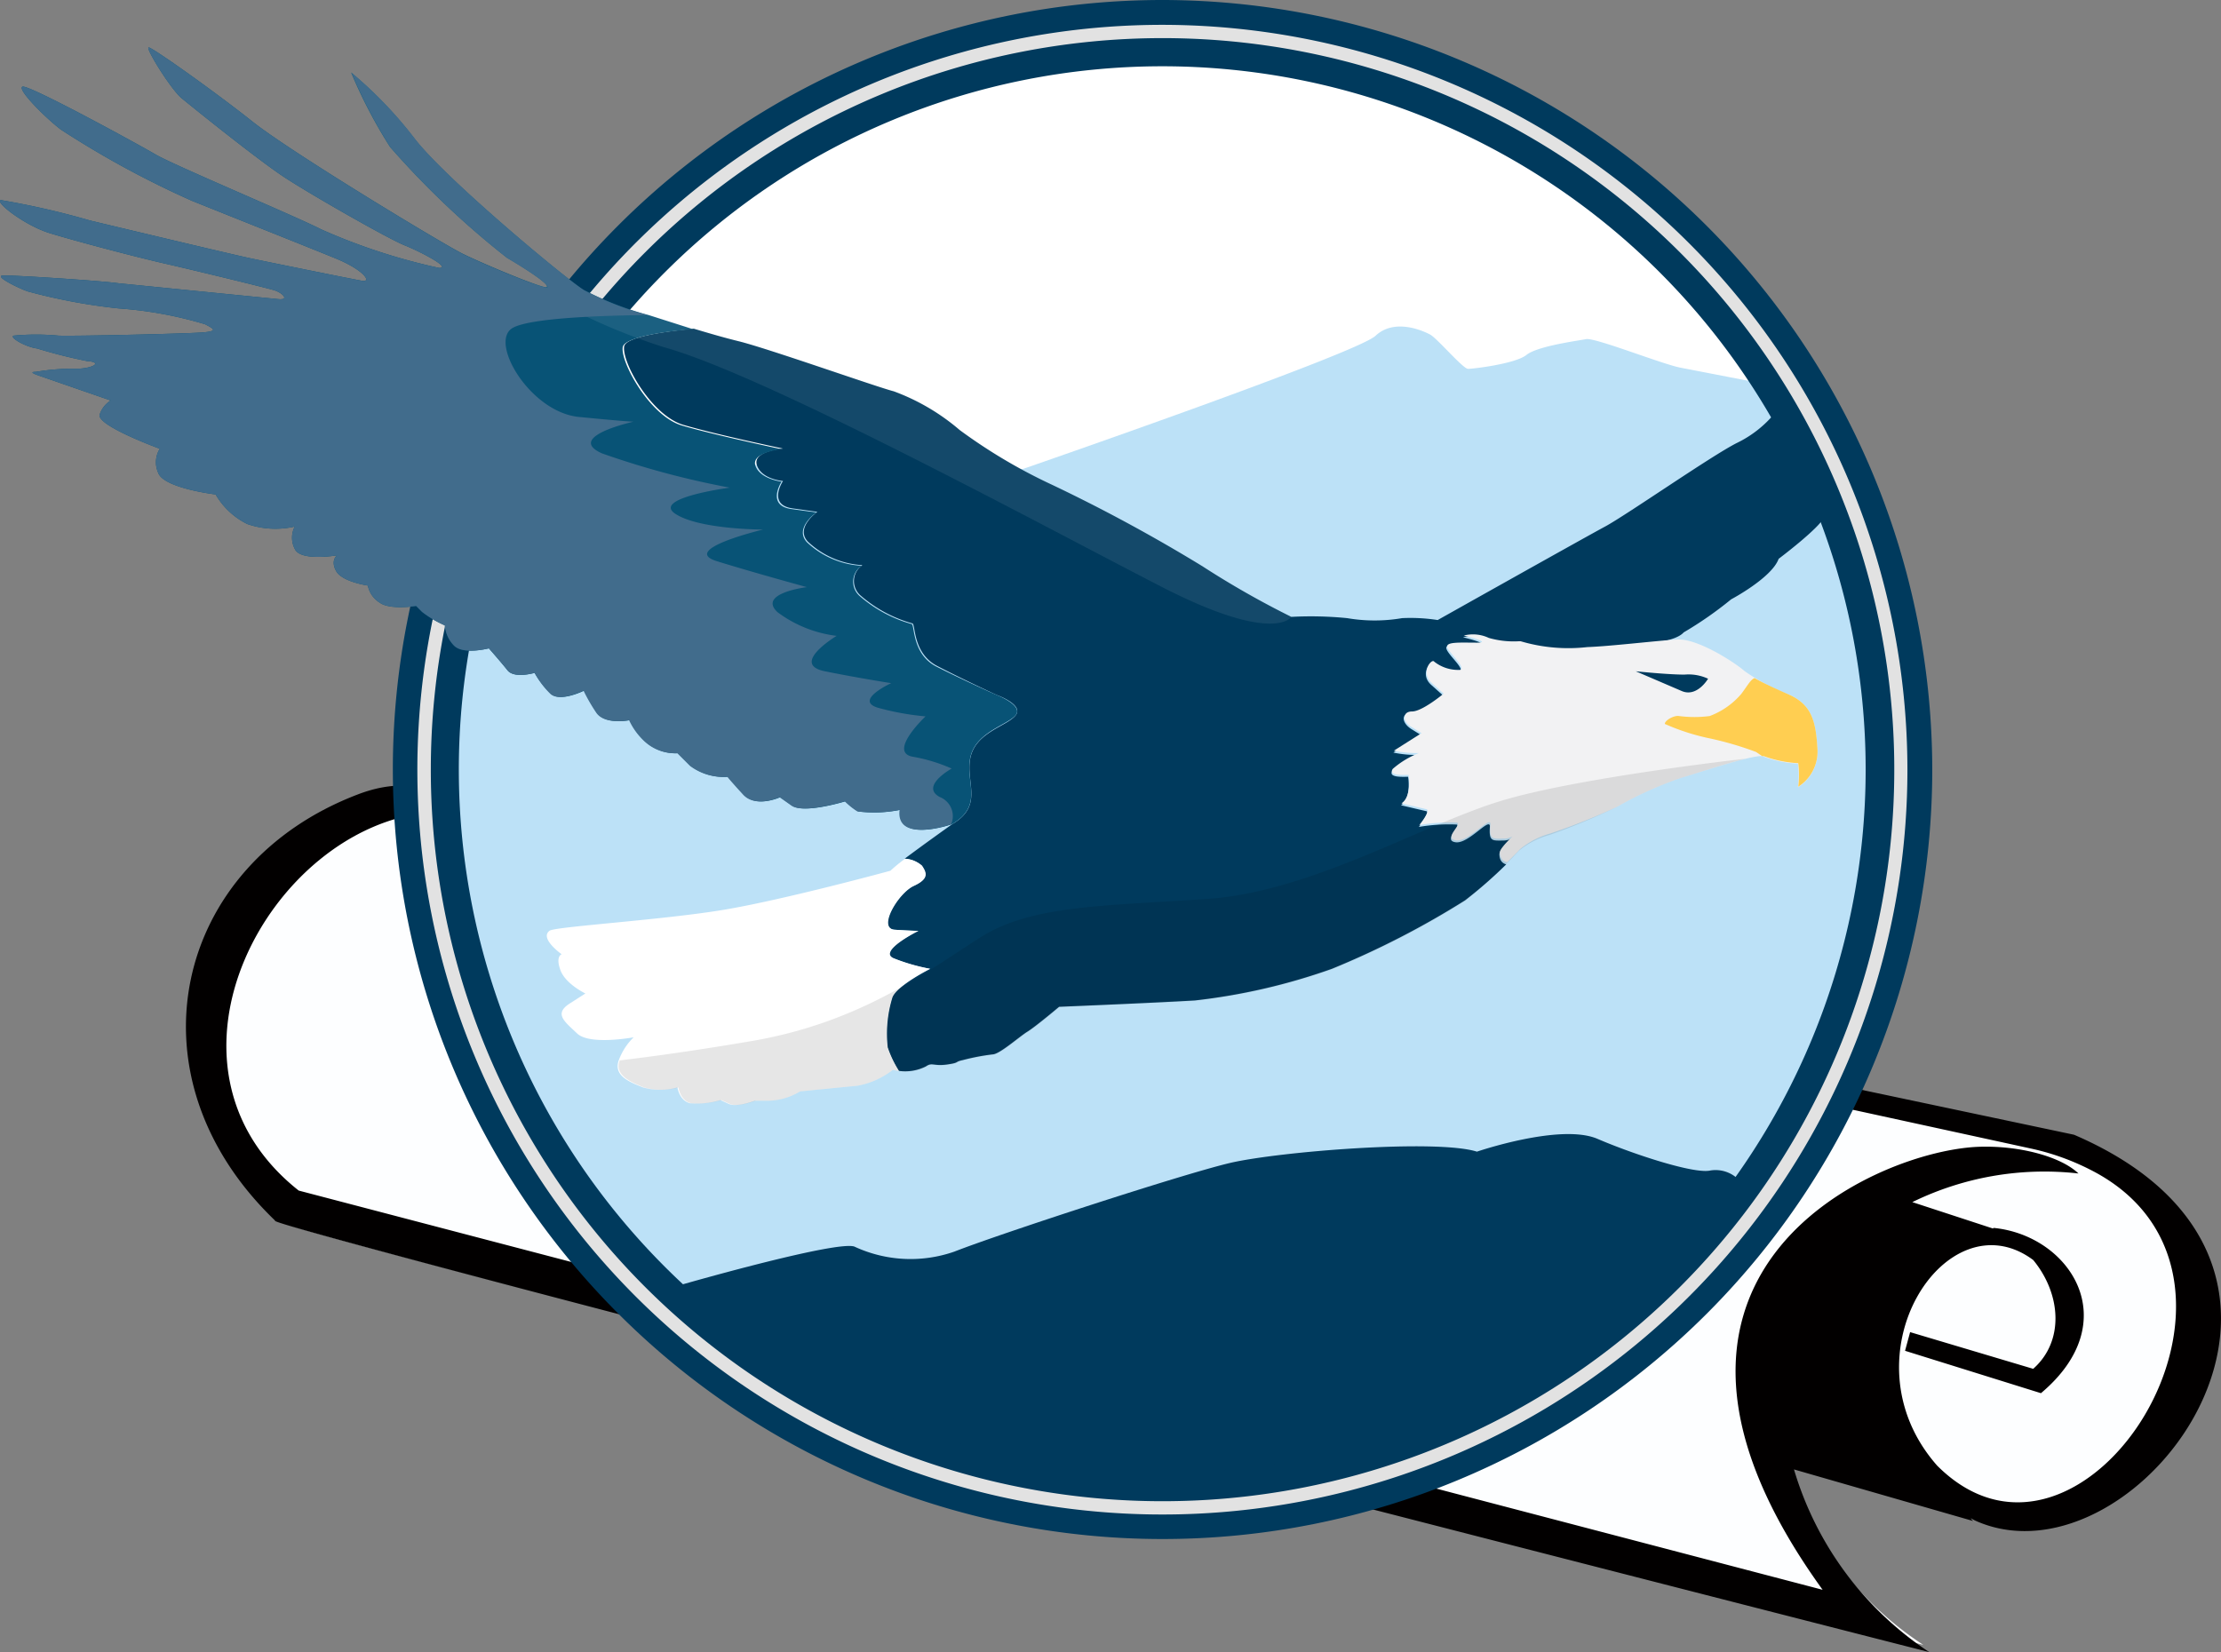
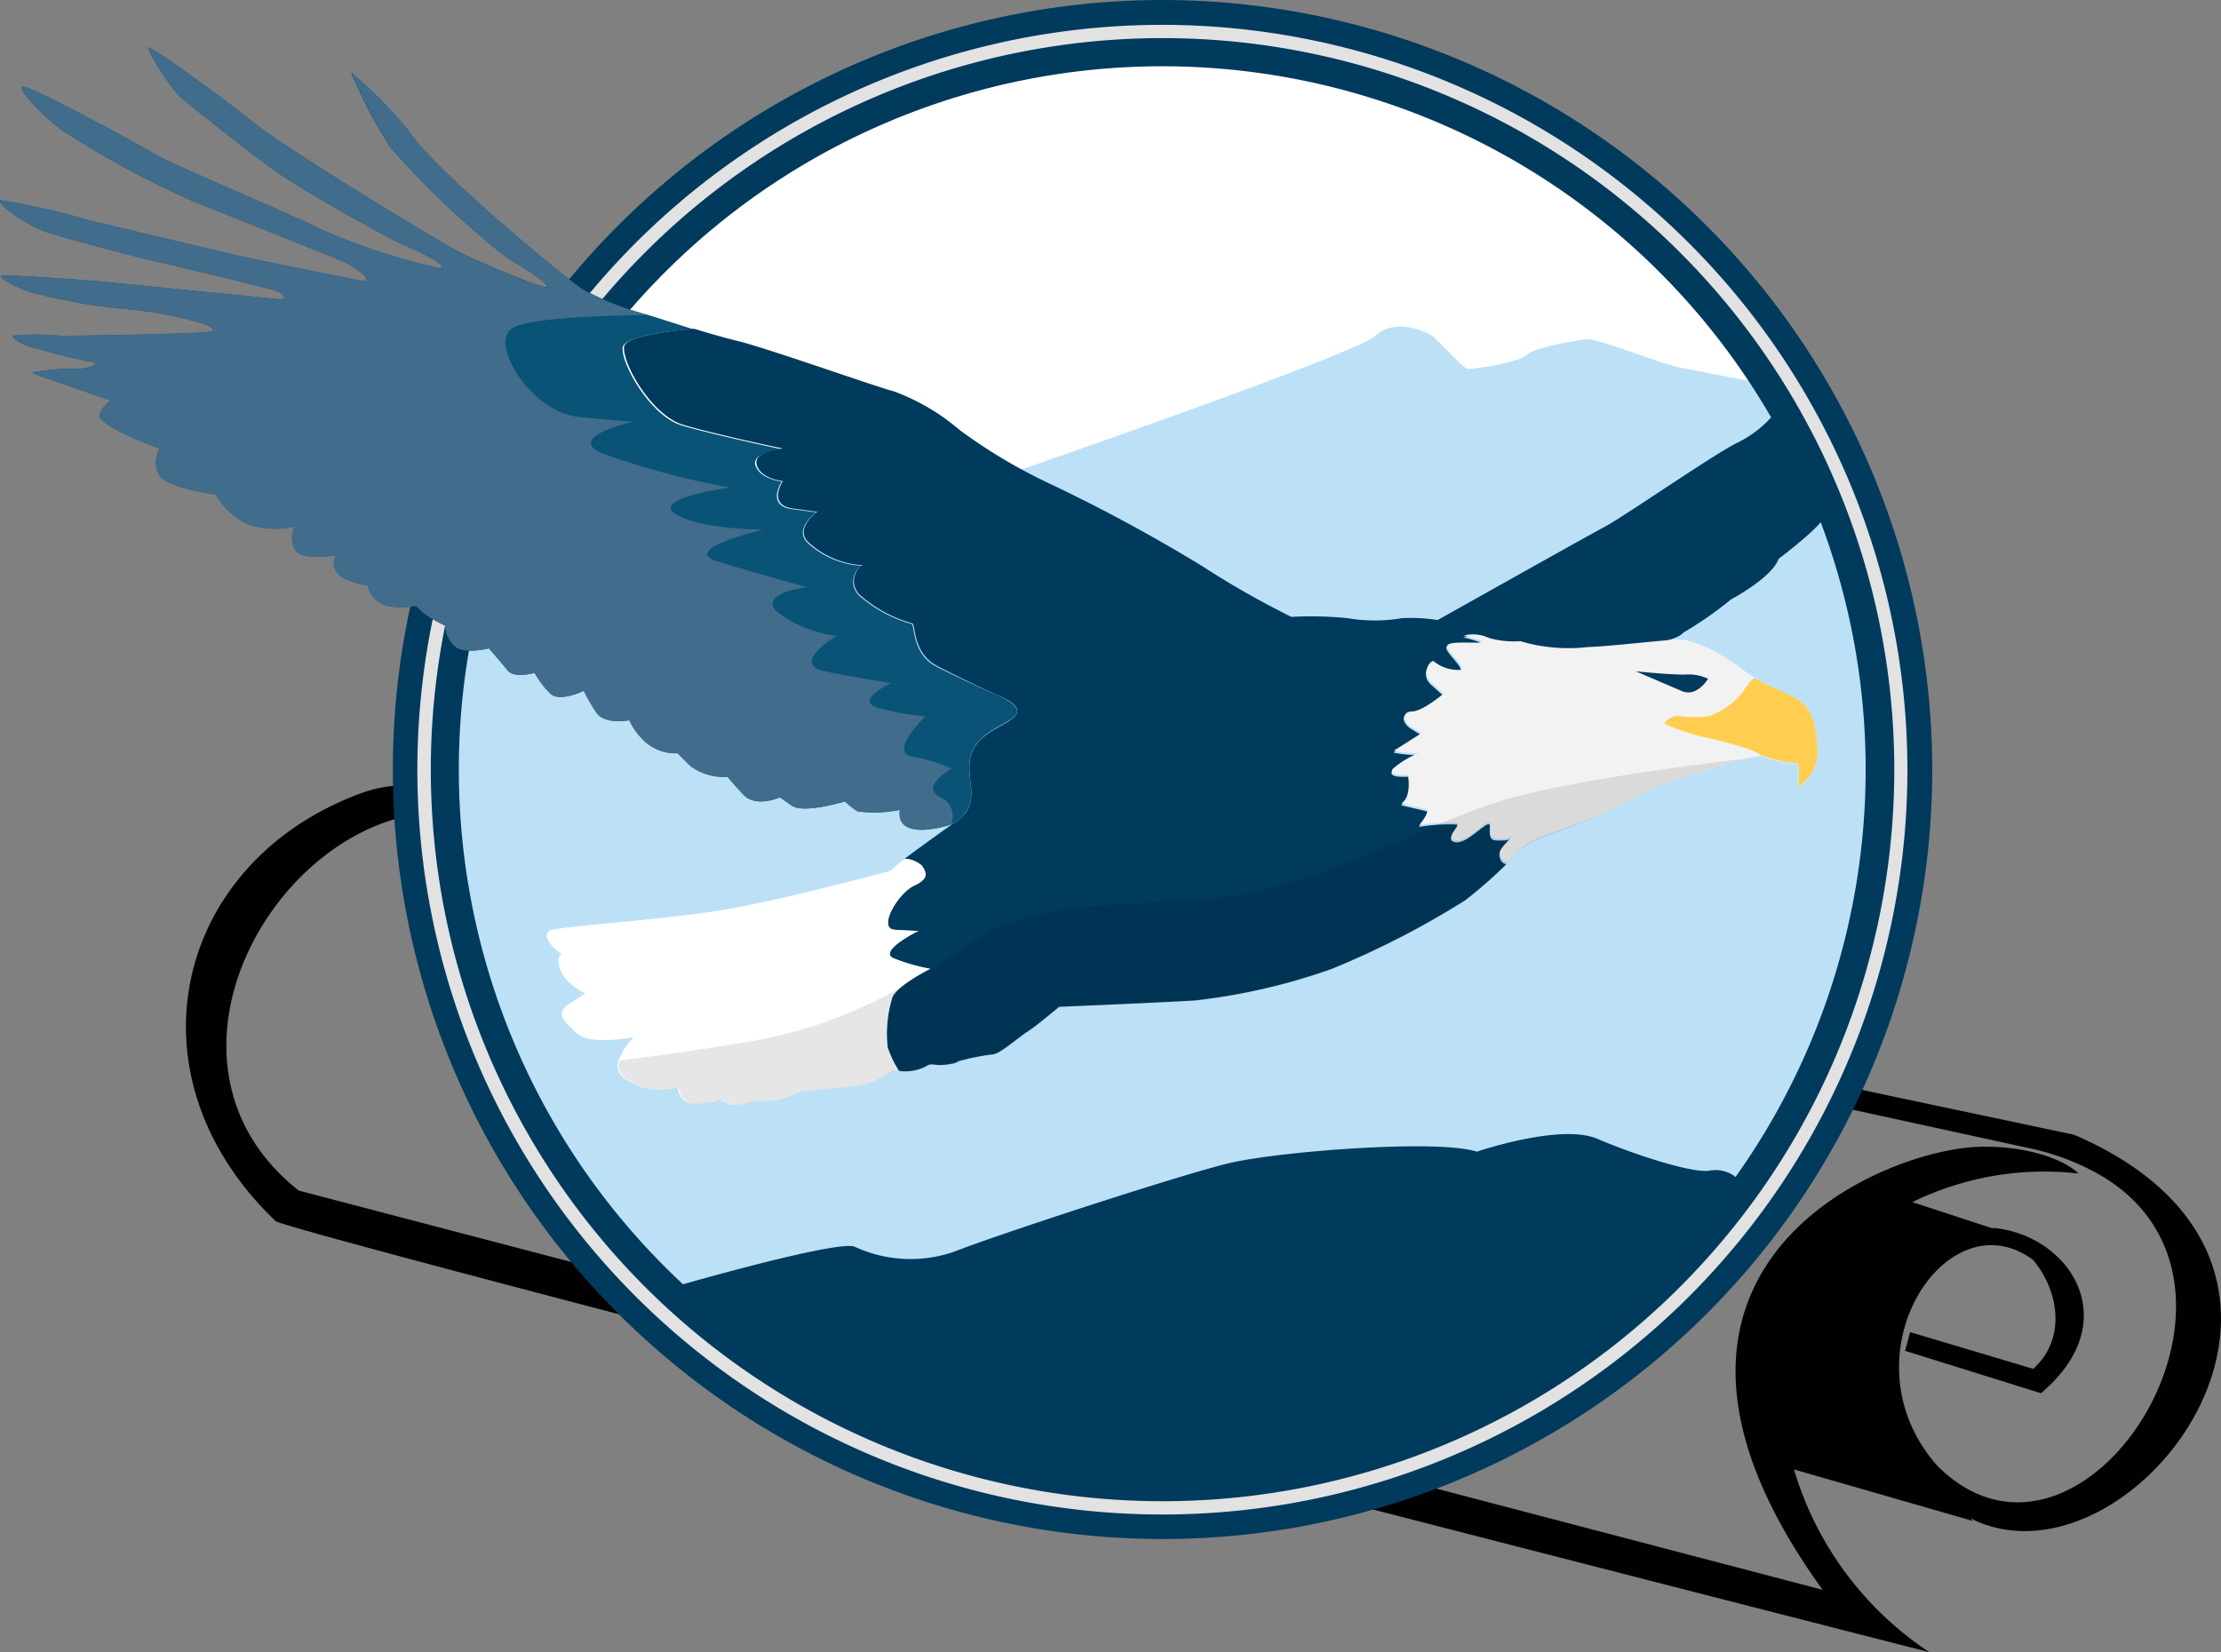
<svg xmlns="http://www.w3.org/2000/svg" viewBox="0 0 140.38 104.45">
  <rect x="0" y="0" width="140.38" height="104.45" fill="#808080" stroke="none" />
  <defs>
    <style>.cls-1{fill:#fdfeff;}.cls-1,.cls-2{fill-rule:evenodd;}.cls-2{fill:#020000;}.cls-3{fill:#bce1f7;}.cls-12,.cls-4{fill:#fff;}.cls-5{fill:#003a5d;}.cls-6{fill:none;}.cls-7{fill:#e2e2e2;}.cls-8{fill:#085376;}.cls-9{fill:#f2f2f3;}.cls-10{fill:#ffce51;}.cls-11{opacity:0.1;}.cls-12{opacity:0.08;}.cls-13{fill:#416c8c;}</style>
  </defs>
  <g id="Layer_2" data-name="Layer 2">
    <g id="Layer_1-2" data-name="Layer 1">
-       <path class="cls-1" d="M18,77.34c-9.45-9-6.31-22,5.21-26.36,2.22-.84,3.76-.59,6.14-.09L130.61,72c19.17,8.15,4,28.3-6.13,23.89-.24-.11-.48-.29-.18,0l-11.22-3.2a20.63,20.63,0,0,0,8.48,11.3C114.43,102.23,18.45,78,18,77.34Z" />
      <path class="cls-2" d="M126,77.63c4.84.47,8.4,5.91,3,10.45l-8.59-2.68.32-1.18,7.78,2.32c2-1.77,1.75-4.76,0-6.88-5.5-4.09-12.13,6.13-6.07,13,9.24,9.24,22.4-11.64,10.11-18.48a15.49,15.49,0,0,0-4.15-1.56L70.92,60.1c-1.56-.11-42.29-8.87-43.73-8.74C17.11,52.22,8.8,67.3,18.88,75.27l96.32,25.24c-14.29-19.77,3-27.63,9.7-28,2.65-.13,5.35.6,6.47,1.68A19,19,0,0,0,120.87,76l5.1,1.67Zm-108.6-.45C7.82,68,11,54.64,22.63,50.22c2.23-.85,3.79-.6,6.19-.1L131.09,71.74c19.35,8.33,4.06,28.93-6.19,24.42-.25-.11-.49-.3-.19,0L113.39,92.9a21,21,0,0,0,8.55,11.55c-7.19-1.83-104.09-26.63-104.57-27.27Z" />
      <path class="cls-3" d="M39.22,19.37A44.92,44.92,0,1,1,29.08,41.15" />
      <path class="cls-4" d="M111.15,24.2a44.92,44.92,0,0,0-71.93-4.83l-4.57,9.81,30,.47s21.09-7.29,22.29-8.42,3-.32,3.45-.08,2.08,2.17,2.4,2.17,3-.32,3.69-.88,3.21-.89,3.77-1S105,23,106.19,23.24Z" />
      <path class="cls-5" d="M94.77,54c0-.23.45-.71.8-1a1.2,1.2,0,0,1-.57.14c-.68,0-.9.08-.83-.89,0-.62-1.35,1.12-2.17,1s.37-1,.07-1.12a11.28,11.28,0,0,0-2.39.15s.75-1,.45-1l-1.58-.37c.68-.45.45-1.8.45-1.8-.3,0-1.27.07-1-.38a5.67,5.67,0,0,1,1.65-1,7.07,7.07,0,0,1-1.58-.15l1.73-1.12-.6-.37c-.6-.38-.68-1,0-1s2-1.13,2-1.13l-.75-.67c-.75-.68,0-1.58.15-1.35a2.44,2.44,0,0,0,1.65.52c.37-.15-.67-1-.82-1.42s.82-.3,1.87-.3-.83-.45-.83-.45a2.34,2.34,0,0,1,1.58.15,5.72,5.72,0,0,0,1.93.21l.08,0a10.63,10.63,0,0,0,4.22.37c1,0,2.59-.22,4-.35h0s1.65-.13,2.14-.69a23.47,23.47,0,0,0,3-2.09s2.57-1.36,3-2.56c0,0,2.57-1.93,2.89-2.65,0,0-1.13-2.73-1.49-3.53s-1.56-3.13-1.56-3.13A7.1,7.1,0,0,1,109.79,28c-1.6.8-7,4.57-8.34,5.29S90.87,39.2,90.87,39.2v0a11.15,11.15,0,0,0-2.25-.12,10.29,10.29,0,0,1-3.47,0A23.24,23.24,0,0,0,81.62,39,56.43,56.43,0,0,1,76,35.8a103.28,103.28,0,0,0-9.46-5.13,34,34,0,0,1-5.88-3.48,13.62,13.62,0,0,0-4.17-2.45c-1.07-.27-7.86-2.68-9.78-3.16-.9-.22-1.9-.51-2.86-.8-1.82.17-4.31.52-4.4,1.13-.15,1,1.72,4.35,3.74,4.95s6.3,1.5,6.3,1.5-1.95.15-1.65,1.05,1.65,1,1.65,1-1,1.5.6,1.73l1.57.22s-1.42,1-.6,1.88a5.47,5.47,0,0,0,3.45,1.49,1.21,1.21,0,0,0-.08,1.95,8.42,8.42,0,0,0,3.23,1.73c.22,0,0,1.87,1.57,2.69S63,43.94,63,43.94s1.72.6,1.2,1.28-2.47,1.05-2.85,2.62.89,3.06-1.17,4.27c0,0-1.79,1.27-3,2.18a1.77,1.77,0,0,1,1.07.44c.3.45.45.83-.52,1.28s-2.33,2.69-1.2,2.77,1.5.07,1.5.07-2.63,1.28-1.58,1.73a12.11,12.11,0,0,0,2.32.67s-2.09,1-2.39,1.8a7.76,7.76,0,0,0-.3,3.15,6.89,6.89,0,0,0,.72,1.5h0a2.91,2.91,0,0,0,1.72-.28c.4-.28.48,0,1.33-.12s.44-.16,1-.28a13.86,13.86,0,0,1,1.88-.36c.44,0,1.69-1.12,2.21-1.44s2-1.57,2-1.57,5.86-.24,8.58-.4a38.67,38.67,0,0,0,8.66-2,54.6,54.6,0,0,0,8.42-4.33,28.36,28.36,0,0,0,2.6-2.27C94.86,54.55,94.77,54.27,94.77,54Z" />
      <path class="cls-5" d="M73.39,93.44a44.88,44.88,0,0,0,36.54-18.79l-.06-.09a2.05,2.05,0,0,0-1.76-.56c-1,.24-4.81-1-7.14-2s-7.62.81-7.62.81c-2.56-.81-12.59,0-15.63.72S63.2,78,60.32,79.13A8.4,8.4,0,0,1,54,78.81c-1.11-.37-9.89,2.11-11.27,2.51A44.7,44.7,0,0,0,73.39,93.44Z" />
      <path class="cls-6" d="M104.29,40.53s1.65-.13,2.14-.69a23.47,23.47,0,0,0,3-2.09s2.57-1.36,3-2.56c0,0,2.57-1.93,2.89-2.65" />
      <path class="cls-6" d="M90.87,39.2s9.22-5.22,10.58-5.94,6.74-4.49,8.34-5.29a7.1,7.1,0,0,0,2.49-2.09" />
      <path class="cls-6" d="M64.65,29.65s21.09-7.29,22.29-8.42,3-.32,3.45-.08,2.08,2.17,2.4,2.17,3-.32,3.69-.88,3.21-.89,3.77-1S105,23,106.19,23.24l5,1" />
      <path class="cls-6" d="M39.22,19.37A44.92,44.92,0,1,1,29.08,41.15" />
      <path class="cls-5" d="M73.47,4.19A44.46,44.46,0,1,1,29,48.65,44.47,44.47,0,0,1,73.47,4.19m0-4.19a48.65,48.65,0,1,0,48.66,48.65A48.71,48.71,0,0,0,73.47,0Z" />
      <path class="cls-7" d="M73.47,2.41A46.25,46.25,0,1,1,27.23,48.65,46.25,46.25,0,0,1,73.47,2.41m0-.84a47.09,47.09,0,1,0,47.09,47.08A47.13,47.13,0,0,0,73.47,1.57Z" />
      <path class="cls-8" d="M34.84,43.87c.59.54,2.09-.21,2.09-.21a11.38,11.38,0,0,0,.8,1.39c.53.8,2.08.48,2.08.48a4.29,4.29,0,0,0,.91,1.28,2.84,2.84,0,0,0,2.14.81l.8.8a3.5,3.5,0,0,0,2.36.69s.21.27,1,1.13,2.3.16,2.3.16l.75.53c.75.54,3.37-.27,3.37-.27a4.64,4.64,0,0,0,.8.64,8.26,8.26,0,0,0,2.67-.1c-.27,2.14,3.26.91,3.26.91h0c2.06-1.21.8-2.7,1.17-4.27s2.33-2,2.85-2.62S63,43.94,63,43.94s-2.25-1-3.82-1.8-1.35-2.69-1.57-2.69a8.42,8.42,0,0,1-3.23-1.73,1.21,1.21,0,0,1,.08-1.95A5.47,5.47,0,0,1,51,34.28c-.82-.9.6-1.88.6-1.88L50,32.18c-1.58-.23-.6-1.73-.6-1.73s-1.35-.15-1.65-1,1.65-1.05,1.65-1.05-4.27-.9-6.3-1.5-3.89-4-3.74-4.95c.09-.61,2.58-1,4.4-1.13l.07,0L41,19.92a19.93,19.93,0,0,1-4.12-1.6c-1.06-.64-8.71-7-10.69-9.57a26.09,26.09,0,0,0-4-4.17,30.91,30.91,0,0,0,2.46,4.71,54.91,54.91,0,0,0,7.38,7c1.36.8,2.69,1.69,2.53,1.85s-4-1.45-5.3-2.09S18.38,9.61,16,7.72,9.64,3,9.4,3s1.4,2.65,2.08,3.21,4.81,3.89,6.5,5,6.57,3.89,7.57,4.29,3,1.44,2.21,1.44A38.15,38.15,0,0,1,20.3,14.5c-1.64-.84-9.3-4.05-10.46-4.73S1.78,5.32,1.42,5.48s1.48,2,2.44,2.72a59.27,59.27,0,0,0,8.26,4.49c2.81,1.13,7.34,2.93,9.1,3.65s2.33,1.53,1.65,1.41-6.06-1.21-7.18-1.45-8.5-2-10-2.36A50.31,50.31,0,0,0,.05,12.65c-.4.12,1.53,1.61,3.09,2.09s5.33,1.48,7.26,1.92,6.41,1.53,6.93,1.69,1,.64.25.56l-10.07-1C6.43,17.75.7,17.38.17,17.42s.93.77,1.57,1a36.59,36.59,0,0,0,5.77,1.08,25,25,0,0,1,5.45,1c.53.28.89.44-.2.52s-8,.24-9.06.2a15,15,0,0,0-2.84,0c-.29.12.8.73,1.48.81a32.05,32.05,0,0,0,3.17.8c1.12.08.2.52-.81.48a14.17,14.17,0,0,0-2.44.2c-.32,0-.31.07.35.29L7,25.32a1.66,1.66,0,0,0-.69.86c-.33.69,3.79,2.19,3.79,2.19a1.63,1.63,0,0,0-.11,1.5c.32,1,3.64,1.39,3.64,1.39a4.72,4.72,0,0,0,2,1.87,5.44,5.44,0,0,0,3,.16,1.54,1.54,0,0,0,.05,1.5c.48.69,2.62.32,2.62.32s-.43.32-.05,1,2,.91,2,.91A1.64,1.64,0,0,0,24,38.1c.65.48,2.3.21,2.3.21l.38.38a6.8,6.8,0,0,0,1.44.85,2,2,0,0,0,.59,1.29c.59.58,2.19.16,2.19.16s.75.85,1.18,1.39,1.71.16,1.71.16A5.5,5.5,0,0,0,34.84,43.87Z" />
      <path class="cls-4" d="M56.41,63.05c.3-.75,2.39-1.8,2.39-1.8a12.11,12.11,0,0,1-2.32-.67c-1-.45,1.58-1.73,1.58-1.73s-.38,0-1.5-.07.22-2.32,1.2-2.77.82-.83.52-1.28a1.77,1.77,0,0,0-1.07-.44,9.86,9.86,0,0,0-.93.76s-6.63,1.81-10.48,2.46-10.69,1.07-11.06,1.33c-.67.48.76,1.49.76,1.49s-.4.12-.08,1S37,62.81,37,62.81l-1,.64c-1,.65-.32,1.13.48,1.89s3.57.24,3.57.24a3.89,3.89,0,0,0-.92,1.4c-.4,1,.6,1.41,1.52,1.77a4,4,0,0,0,2.17,0s.12.84.8,1a5.1,5.1,0,0,0,1.92-.2l.52.24c.52.24,1.65-.2,1.65-.2h.92A4,4,0,0,0,50.57,69l3.65-.36a5.15,5.15,0,0,0,2.21-1l.4.08a6.89,6.89,0,0,1-.72-1.5A7.76,7.76,0,0,1,56.41,63.05Z" />
      <path class="cls-9" d="M113.11,43.93a13,13,0,0,1-2.84-1.5c-.53-.48-2.94-2.08-4.27-2s-4.23.43-5.67.48a10.63,10.63,0,0,1-4.22-.37l-.08,0a5.72,5.72,0,0,1-1.93-.21,2.34,2.34,0,0,0-1.58-.15s1.88.45.83.45-2-.07-1.87.3,1.19,1.27.82,1.42a2.44,2.44,0,0,1-1.65-.52c-.15-.23-.9.67-.15,1.35l.75.67s-1.35,1.13-2,1.13-.6.67,0,1l.6.37L88.1,47.46a7.07,7.07,0,0,0,1.58.15,5.67,5.67,0,0,0-1.65,1c-.3.45.67.38,1,.38,0,0,.23,1.35-.45,1.8l1.58.37c.3.08-.45,1-.45,1a11.28,11.28,0,0,1,2.39-.15c.3.15-.89,1-.07,1.12s2.22-1.66,2.17-1c-.07,1,.15.89.83.89a1.2,1.2,0,0,0,.57-.14c-.35.33-.8.81-.8,1s.09.57.46.63c.36-.35.65-.65.81-.82a5.18,5.18,0,0,1,1.93-1A40.1,40.1,0,0,0,102.22,51a23.69,23.69,0,0,1,4.09-1.84c1-.28,4.89-1.6,5.17-1.32a7.36,7.36,0,0,0,2.16.44,5.89,5.89,0,0,1,0,1.49,2.64,2.64,0,0,0,1.23-2.45C114.77,45.58,114.5,44.57,113.11,43.93Z" />
      <path class="cls-10" d="M114.87,47.3c-.1-1.72-.37-2.73-1.76-3.37-1-.44-1.67-.75-2.21-1.06h0c-.25.09-.45.48-.84,1a4.88,4.88,0,0,1-2,1.4,7.56,7.56,0,0,1-1.93,0c-.34-.06-.93.3-.9.5a14,14,0,0,0,2.92.93,21,21,0,0,1,2.84.84l.4.27a.23.23,0,0,1,.11,0,7.36,7.36,0,0,0,2.16.44,5.89,5.89,0,0,1,0,1.49A2.64,2.64,0,0,0,114.87,47.3Z" />
      <path class="cls-11" d="M94.69,50.69c-5,1.57-11.87,5.69-18.37,6.14s-11.08.38-14.3,2.4-7.47,5.39-14.53,6.59c-3.64.62-6.45,1-8.32,1.22-.34.92.64,1.35,1.54,1.71a4,4,0,0,0,2.17,0s.12.84.8,1a5.1,5.1,0,0,0,1.92-.2l.52.24c.52.24,1.65-.2,1.65-.2h.92A4,4,0,0,0,50.57,69l3.65-.36a5.15,5.15,0,0,0,2.21-1l.4.08a2.91,2.91,0,0,0,1.72-.28c.4-.28.48,0,1.33-.12s.44-.16,1-.28a13.86,13.86,0,0,1,1.88-.36c.44,0,1.69-1.12,2.21-1.44s2-1.57,2-1.57,5.86-.24,8.58-.4a38.67,38.67,0,0,0,8.66-2,54.6,54.6,0,0,0,8.42-4.33A31.44,31.44,0,0,0,96,53.79a5.18,5.18,0,0,1,1.93-1A40.1,40.1,0,0,0,102.22,51a23.69,23.69,0,0,1,4.09-1.84c.68-.19,2.7-.87,4-1.19C107.24,48.32,98.75,49.41,94.69,50.69Z" />
-       <path class="cls-12" d="M81.62,39A56.43,56.43,0,0,1,76,35.8a103.28,103.28,0,0,0-9.46-5.13,34,34,0,0,1-5.88-3.48,13.62,13.62,0,0,0-4.17-2.45c-1.07-.27-7.86-2.68-9.78-3.16S42.27,20.3,41,19.92a19.93,19.93,0,0,1-4.12-1.6c-1.06-.64-8.71-7-10.69-9.57a26.09,26.09,0,0,0-4-4.17,30.91,30.91,0,0,0,2.46,4.71,54.91,54.91,0,0,0,7.38,7c1.36.8,2.69,1.69,2.53,1.85a7.8,7.8,0,0,1-2-.65,38.83,38.83,0,0,0,9.37,4.45c6.53,1.8,24.43,11.54,31.53,15.18S81.62,39,81.62,39Z" />
      <path class="cls-5" d="M103.39,42.44s2,.21,3.08.21a2.93,2.93,0,0,1,1.49.26s-.69,1.19-1.66.78Z" />
      <path class="cls-13" d="M59.4,50.39c-1.27-.68.75-1.8.75-1.8a10.38,10.38,0,0,0-2.47-.75c-1.57-.3.82-2.55.82-2.55a16.76,16.76,0,0,1-2.92-.52c-1.72-.45.75-1.58.75-1.58s-1.95-.3-4.19-.75.74-2.24.74-2.24a7.81,7.81,0,0,1-3.74-1.5C47.86,37.5,51,37.12,51,37.12s-3.3-.9-5.69-1.64,2.92-2,2.92-2-4.05,0-5.55-1,3.45-1.65,3.45-1.65a53.83,53.83,0,0,1-8.09-2.17c-2.33-1.05,2-2,2-2s-.38,0-3.45-.3-5.7-4.72-4.2-5.62c1.13-.67,6.13-.8,8.53-.82a19.57,19.57,0,0,1-4-1.57c-1.06-.64-8.71-7-10.69-9.57a26.09,26.09,0,0,0-4-4.17,30.91,30.91,0,0,0,2.46,4.71,54.91,54.91,0,0,0,7.38,7c1.36.8,2.69,1.69,2.53,1.85s-4-1.45-5.3-2.09S18.38,9.61,16,7.72,9.64,3,9.4,3s1.4,2.65,2.08,3.21,4.81,3.89,6.5,5,6.57,3.89,7.57,4.29,3,1.44,2.21,1.44A38.15,38.15,0,0,1,20.3,14.5c-1.64-.84-9.3-4.05-10.46-4.73S1.78,5.32,1.42,5.48s1.48,2,2.44,2.72a59.27,59.27,0,0,0,8.26,4.49c2.81,1.13,7.34,2.93,9.1,3.65s2.33,1.53,1.65,1.41-6.06-1.21-7.18-1.45-8.5-2-10-2.36A50.31,50.31,0,0,0,.05,12.65c-.4.12,1.53,1.61,3.09,2.09s5.33,1.48,7.26,1.92,6.41,1.53,6.93,1.69,1,.64.25.56l-10.07-1C6.43,17.75.7,17.38.17,17.42s.93.77,1.57,1a36.59,36.59,0,0,0,5.77,1.08,25,25,0,0,1,5.45,1c.53.28.89.44-.2.52s-8,.24-9.06.2a15,15,0,0,0-2.84,0c-.29.12.8.73,1.48.81a32.05,32.05,0,0,0,3.17.8c1.12.08.2.52-.81.48a14.17,14.17,0,0,0-2.44.2c-.32,0-.31.07.35.29L7,25.32a1.66,1.66,0,0,0-.69.86c-.33.69,3.79,2.19,3.79,2.19a1.63,1.63,0,0,0-.11,1.5c.32,1,3.64,1.39,3.64,1.39a4.72,4.72,0,0,0,2,1.87,5.44,5.44,0,0,0,3,.16,1.54,1.54,0,0,0,.05,1.5c.48.69,2.62.32,2.62.32s-.43.32-.05,1,2,.91,2,.91A1.64,1.64,0,0,0,24,38.1c.65.48,2.3.21,2.3.21l.38.38a6.8,6.8,0,0,0,1.44.85,2,2,0,0,0,.59,1.29c.59.58,2.19.16,2.19.16s.75.85,1.18,1.39,1.71.16,1.71.16a5.5,5.5,0,0,0,1,1.33c.59.54,2.09-.21,2.09-.21a11.38,11.38,0,0,0,.8,1.39c.53.8,2.08.48,2.08.48a4.29,4.29,0,0,0,.91,1.28,2.84,2.84,0,0,0,2.14.81l.8.8a3.5,3.5,0,0,0,2.36.69s.21.27,1,1.13,2.3.16,2.3.16l.75.53c.75.54,3.37-.27,3.37-.27a4.64,4.64,0,0,0,.8.64,8.26,8.26,0,0,0,2.67-.1c-.27,2.14,3.26.91,3.26.91A1.3,1.3,0,0,0,59.4,50.39Z" />
    </g>
  </g>
</svg>